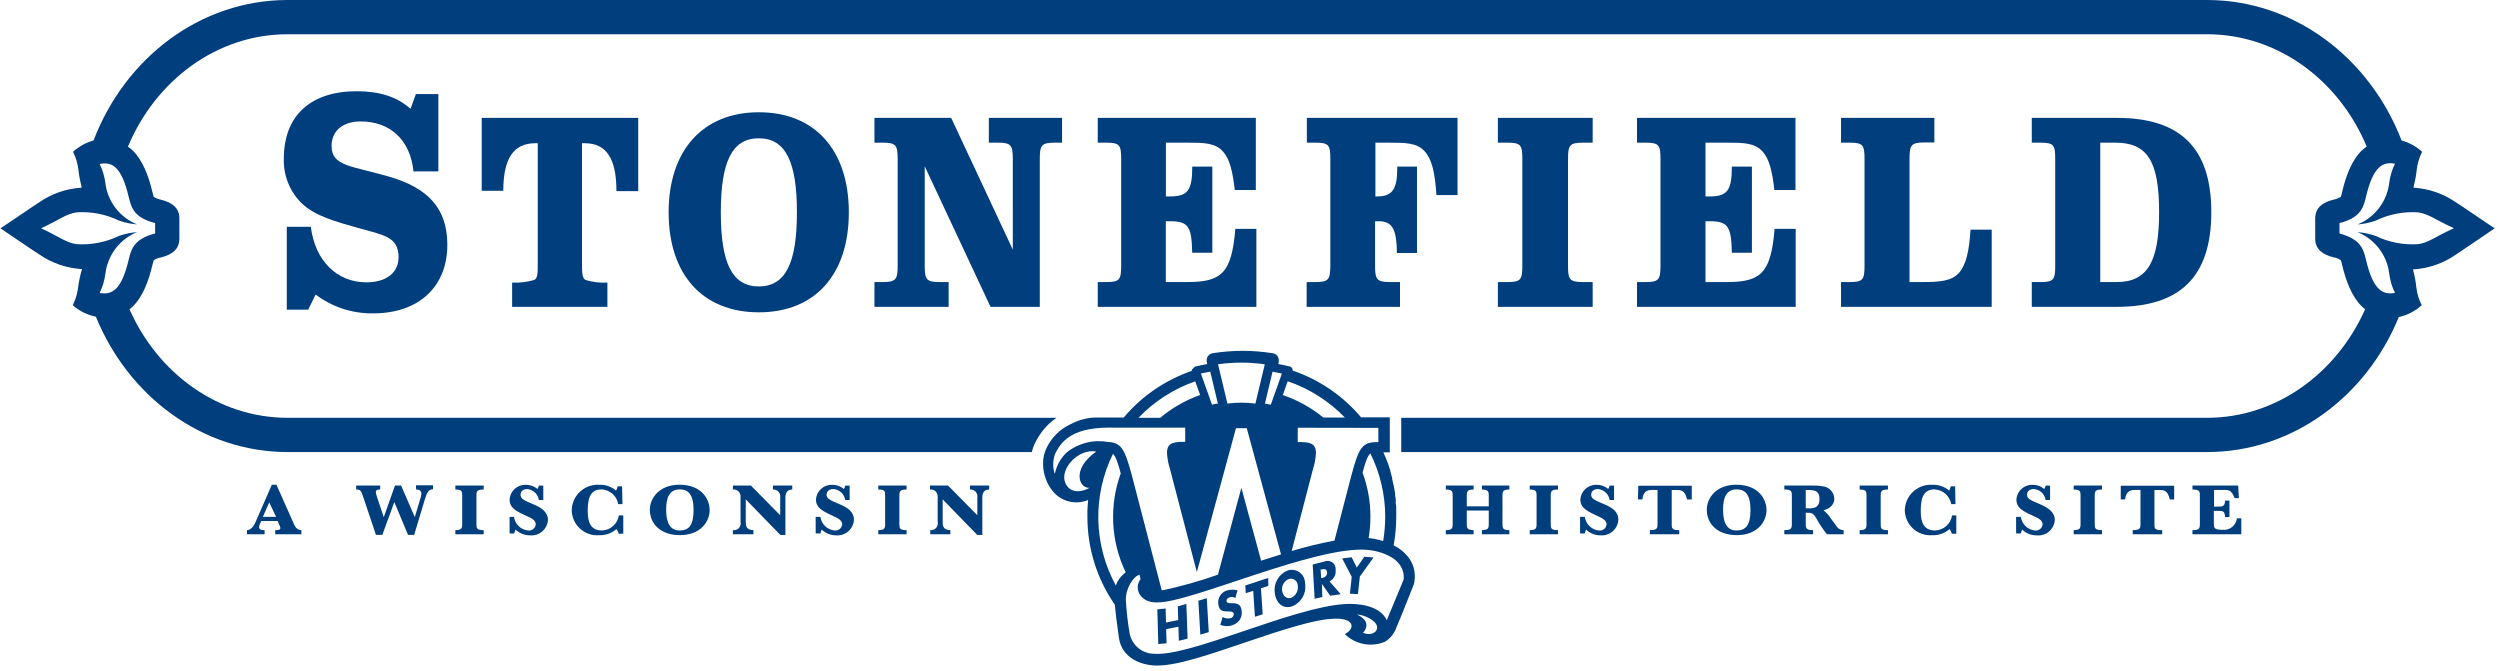
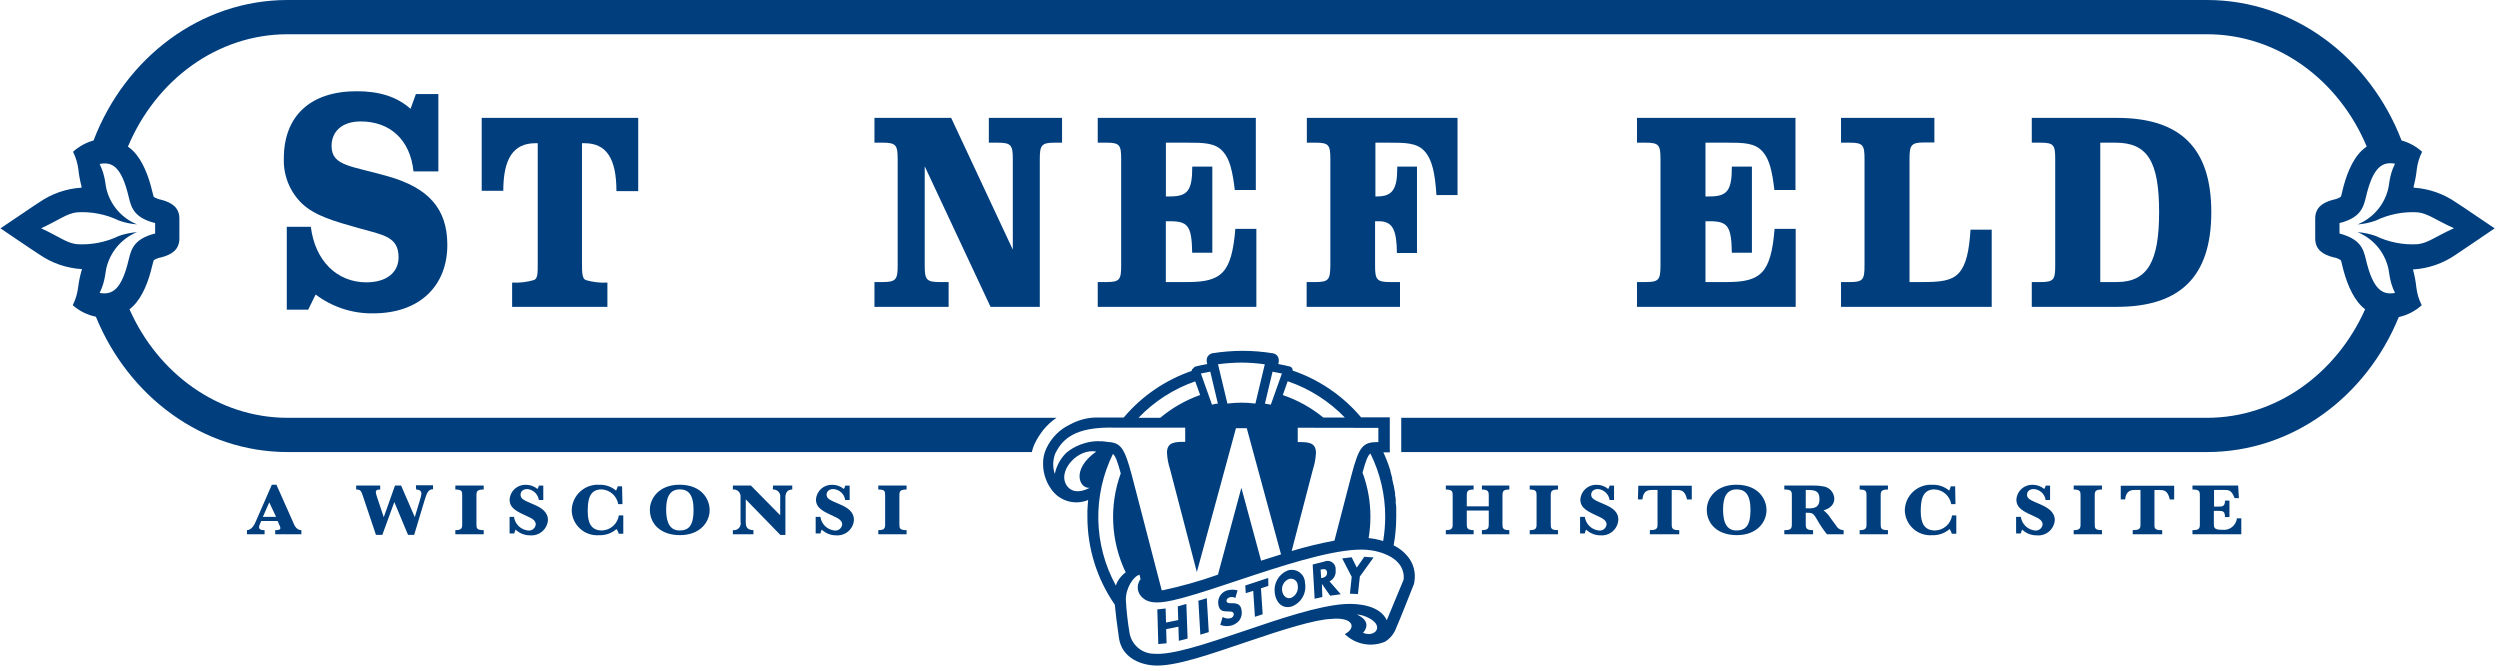
<svg xmlns="http://www.w3.org/2000/svg" width="365" height="98" viewBox="0 0 365 98" fill="none">
  <path d="M144.62 44.8H151.81V23.21C151.81 21.21 152.06 20.83 153.98 20.83H155.06V17.21H144.37V20.83H145.7C147.62 20.83 147.87 21.2 147.87 23.21V36.45L138.87 17.21H127.67V20.83H128.89C130.81 20.83 131.06 21.2 131.06 23.21V38.79C131.06 40.79 130.81 41.18 128.89 41.18H127.67V44.8H138.5V41.18H137.17C135.25 41.18 135.01 40.81 135.01 38.79V24.28L144.62 44.8Z" fill="#003E7E" />
  <path d="M192.06 41.18H190.77V44.8H204.4V41.18H202.93C201.01 41.18 200.76 40.81 200.76 38.79V32.3C200.94 32.3 201.12 32.3 201.29 32.3C203.35 32.3 203.91 33.57 203.95 36.94H206.88V24.32H204V24.53C204 27.61 203.3 28.68 201.06 28.68H200.81V20.83H202.67C205.18 20.83 206.89 20.83 208.01 22.1C209.13 23.37 209.51 25.35 209.72 28.48H212.8V17.21H190.8V20.83H192.09C194.02 20.83 194.23 21.2 194.23 23.21V38.79C194.2 40.81 194 41.18 192.06 41.18Z" fill="#003E7E" />
  <path d="M161.56 41.18H160.27V44.8H183.43V33.41H180.36C179.83 39.86 178.36 41.18 173.36 41.18H170.21V32.3H170.81C173.46 32.3 173.99 33 174.06 36.9H177V24.32H174.07C174.07 27.78 173.44 28.68 170.82 28.68H170.22V20.83H173.22C175.74 20.83 177.42 20.83 178.57 22.14C179.57 23.25 179.96 25.06 180.28 27.74H183.35V17.21H160.27V20.83H161.56C163.48 20.83 163.69 21.2 163.69 23.21V38.79C163.69 40.81 163.48 41.18 161.56 41.18Z" fill="#003E7E" />
  <path d="M53.48 41.22C49.23 41.22 46 38.11 45.38 33.11H41.87V45.21H45L46.08 43C48.498 44.83 51.458 45.798 54.49 45.75C61.26 45.75 65.31 41.75 65.31 35.75C65.31 30.43 62.51 27.41 56.67 25.75C51.3 24.19 48.41 24.28 48.41 21.31C48.41 19.2 49.93 17.73 52.66 17.73C56.98 17.73 59.9 20.44 60.37 25.02H64V13.73H60.72L59.94 15.89C57.94 14.1 55.34 13.32 52.07 13.32C45.26 13.32 41.44 16.99 41.44 23.12C41.394 24.345 41.606 25.565 42.062 26.702C42.519 27.839 43.21 28.867 44.09 29.72C46 31.51 48.76 32.29 52.35 33.3C55.94 34.31 58.19 34.53 58.19 37.56C58.19 39.76 56.47 41.22 53.48 41.22Z" fill="#003E7E" />
  <path d="M85 20.91H85.35C88.53 20.91 90 23.13 90 27.91H93.18V17.21H70.33V27.86H73.48C73.48 23.13 74.98 20.91 78.16 20.91H78.51V38.47C78.51 39.9 78.51 40.69 77.95 40.89C76.918 41.187 75.843 41.312 74.77 41.26V44.8H88.68V41.26C87.617 41.316 86.551 41.191 85.53 40.89C85.01 40.69 84.97 39.89 84.97 38.43V20.91H85Z" fill="#003E7E" />
  <path d="M270.09 41.18H268.79V44.8H290.79V33.53H287.7C287.49 36.66 287.07 38.67 285.99 39.86C284.91 41.05 283.16 41.18 280.64 41.18H278.79V23.18C278.79 21.18 279.03 20.8 280.96 20.8H282.42V17.21H268.79V20.83H270.09C272.01 20.83 272.22 21.2 272.22 23.21V38.79C272.22 40.81 272 41.18 270.09 41.18Z" fill="#003E7E" />
-   <path d="M220.12 41.18H218.69V44.8H232.53V41.18H231.09C229.17 41.18 228.93 40.81 228.93 38.79V23.21C228.93 21.21 229.17 20.83 231.09 20.83H232.53V17.21H218.69V20.83H220.12C222.05 20.83 222.26 21.2 222.26 23.21V38.79C222.26 40.81 222.05 41.18 220.12 41.18Z" fill="#003E7E" />
  <path d="M240.28 41.18H239V44.8H262.17V33.41H259.09C258.57 39.86 257.09 41.18 252.14 41.18H249V32.3H249.6C252.25 32.3 252.78 33 252.85 36.9H255.78V24.32H252.85C252.85 27.78 252.22 28.68 249.6 28.68H249V20.83H252C254.52 20.83 256.2 20.83 257.35 22.14C258.35 23.25 258.75 25.06 259.06 27.74H262.14V17.21H239V20.83H240.29C242.22 20.83 242.43 21.2 242.43 23.21V38.79C242.42 40.81 242.21 41.18 240.28 41.18Z" fill="#003E7E" />
-   <path d="M97.62 31C97.62 40.05 102.55 45.6 110.79 45.6C119.03 45.6 123.93 40.05 123.93 31C123.93 21.95 119 16.39 110.79 16.39C102.58 16.39 97.62 22 97.62 31ZM116.35 31C116.35 38.32 114.74 41.82 110.79 41.82C106.84 41.82 105.24 38.32 105.24 31C105.24 23.68 106.84 20.19 110.79 20.19C114.74 20.19 116.35 23.71 116.35 31V31Z" fill="#003E7E" />
  <path d="M297.94 41.18H296.64V44.8H309.05C318.34 44.8 322.85 40.36 322.85 30.98C322.85 21.6 318.34 17.21 309.05 17.21H296.64V20.83H297.94C299.86 20.83 300.06 21.2 300.06 23.21V38.79C300.06 40.81 299.86 41.18 297.94 41.18ZM306.64 20.83H308.87C313.55 20.83 315.23 23.58 315.23 30.98C315.23 38.1 313.59 41.18 309.05 41.18H306.64V20.83Z" fill="#003E7E" />
  <path d="M42.8 76.26L40.36 70.77H39.69L37.29 76.26C37.16 76.57 36.73 77.4 36.06 77.4V78H38.63V77.4C38.32 77.4 37.82 77.4 37.82 76.94C37.844 76.75 37.906 76.567 38 76.4L38.14 76.07H40.54L40.76 76.6C40.85 76.747 40.912 76.91 40.94 77.08C40.94 77.4 40.52 77.4 40.18 77.4V78H44V77.4C43.32 77.4 43 76.79 42.8 76.26ZM38.38 75.46L39.31 73.35L40.31 75.46H38.38Z" fill="#003E7E" />
  <path d="M60.76 71.47C61.13 71.47 61.53 71.61 61.53 72.08C61.486 72.393 61.413 72.701 61.31 73L60.56 75.5L58.56 70.89H57.67L56.03 75.51L55 72.43C54.934 72.236 54.891 72.034 54.87 71.83C54.87 71.47 55.29 71.47 55.51 71.47V70.89H52V71.47C52.61 71.47 52.73 71.62 53 72.47L54.89 78.09H55.82L57.57 73.3L59.57 78.09H60.47L62 73C62.33 71.92 62.55 71.43 63.22 71.43V70.85H60.72L60.76 71.47Z" fill="#003E7E" />
  <path d="M66.48 71.47C67.48 71.47 67.48 71.76 67.48 72.34V76.54C67.48 77.13 67.38 77.4 66.48 77.4V78H70.62V77.4C69.62 77.4 69.56 77.15 69.56 76.54V72.34C69.56 71.71 69.68 71.47 70.62 71.47V70.89H66.48V71.47Z" fill="#003E7E" />
  <path d="M77.83 73.61C76.38 73 76 72.81 76 72.19C76 71.94 76.19 71.4 77 71.4C77.417 71.441 77.809 71.621 78.112 71.911C78.415 72.201 78.611 72.585 78.67 73H79.32V70.9H78.67C78.642 71.077 78.574 71.244 78.47 71.39C77.999 70.995 77.404 70.779 76.79 70.78C76.195 70.755 75.613 70.962 75.167 71.357C74.721 71.753 74.446 72.306 74.4 72.9C74.4 74.2 75.35 74.64 77.22 75.49C78.04 75.85 78.22 76.23 78.22 76.57C78.192 76.83 78.063 77.069 77.862 77.235C77.66 77.402 77.401 77.482 77.14 77.46C76.615 77.415 76.121 77.192 75.739 76.829C75.357 76.465 75.111 75.982 75.04 75.46H74.4V77.89H75.09C75.124 77.692 75.188 77.499 75.28 77.32C75.846 77.866 76.604 78.167 77.39 78.16C77.707 78.187 78.027 78.151 78.331 78.054C78.634 77.957 78.915 77.801 79.158 77.595C79.401 77.388 79.6 77.136 79.745 76.852C79.889 76.568 79.976 76.258 80 75.94C80 74.74 79.05 74.12 77.83 73.61Z" fill="#003E7E" />
  <path d="M87.89 77.45C86.34 77.45 85.81 76.39 85.81 74.68C85.81 73.26 85.92 71.45 87.81 71.45C88.403 71.474 88.97 71.7 89.416 72.091C89.862 72.483 90.16 73.015 90.26 73.6H90.88L90.82 71H90.19C90.126 71.216 90.046 71.426 89.95 71.63C89.281 71.056 88.421 70.752 87.54 70.78C87.025 70.743 86.507 70.812 86.019 70.982C85.531 71.152 85.083 71.42 84.702 71.769C84.321 72.118 84.015 72.541 83.803 73.013C83.592 73.484 83.478 73.993 83.47 74.51C83.481 75.015 83.594 75.513 83.804 75.973C84.014 76.433 84.315 76.846 84.689 77.185C85.064 77.525 85.503 77.785 85.981 77.949C86.459 78.113 86.966 78.178 87.47 78.14C88.4 78.175 89.309 77.853 90.01 77.24C90.171 77.442 90.284 77.678 90.34 77.93H91V75.25H90.35C90.262 75.846 89.967 76.393 89.518 76.795C89.068 77.197 88.492 77.428 87.89 77.45Z" fill="#003E7E" />
  <path d="M99.21 70.77C96.21 70.77 94.88 72.77 94.88 74.42C94.88 76.53 96.51 78.13 99.26 78.13C102.26 78.13 103.61 76.18 103.61 74.47C103.61 72.91 102.46 70.77 99.21 70.77ZM99.21 77.45C97.43 77.45 97.26 75.55 97.26 74.36C97.26 72.75 97.68 71.45 99.26 71.45C100.46 71.45 101.26 72.17 101.26 74.45C101.26 76.73 100.57 77.45 99.21 77.45V77.45Z" fill="#003E7E" />
  <path d="M112.83 71.47C112.983 71.455 113.138 71.476 113.282 71.531C113.426 71.586 113.556 71.674 113.66 71.787C113.765 71.9 113.842 72.036 113.885 72.184C113.928 72.332 113.937 72.488 113.91 72.64V75.23L109.63 70.89H107V71.47C107.148 71.451 107.298 71.466 107.44 71.514C107.581 71.561 107.711 71.639 107.818 71.743C107.925 71.846 108.008 71.972 108.06 72.112C108.113 72.252 108.133 72.401 108.12 72.55V76.17C108.16 76.33 108.159 76.497 108.119 76.656C108.079 76.816 108 76.963 107.889 77.085C107.778 77.206 107.639 77.299 107.484 77.354C107.329 77.409 107.163 77.425 107 77.4V78H110V77.4C108.88 77.4 108.88 76.64 108.88 76.17V72.91L113.93 78.1H114.67V72.65C114.67 72.03 114.88 71.47 115.67 71.47V70.89H112.87L112.83 71.47Z" fill="#003E7E" />
  <path d="M122.57 73.61C121.11 72.99 120.68 72.81 120.68 72.19C120.68 71.94 120.87 71.4 121.68 71.4C122.106 71.43 122.51 71.605 122.823 71.896C123.136 72.187 123.339 72.577 123.4 73H124.05V70.9H123.4C123.372 71.077 123.304 71.244 123.2 71.39C122.73 70.994 122.135 70.778 121.52 70.78C120.925 70.755 120.343 70.962 119.897 71.357C119.451 71.753 119.176 72.306 119.13 72.9C119.13 74.2 120.13 74.64 121.96 75.49C122.77 75.85 122.96 76.23 122.96 76.57C122.932 76.83 122.803 77.069 122.602 77.235C122.4 77.402 122.141 77.482 121.88 77.46C121.355 77.415 120.861 77.192 120.479 76.829C120.097 76.465 119.851 75.982 119.78 75.46H119.09V77.89H119.78C119.823 77.694 119.887 77.503 119.97 77.32C120.536 77.866 121.294 78.167 122.08 78.16C122.713 78.21 123.34 78.008 123.825 77.598C124.31 77.188 124.614 76.603 124.67 75.97C124.71 74.74 123.78 74.12 122.57 73.61Z" fill="#003E7E" />
  <path d="M128.23 71.47C129.23 71.47 129.23 71.76 129.23 72.34V76.54C129.23 77.13 129.13 77.4 128.23 77.4V78H132.36V77.4C131.36 77.4 131.31 77.15 131.31 76.54V72.34C131.31 71.71 131.42 71.47 132.36 71.47V70.89H128.23V71.47Z" fill="#003E7E" />
-   <path d="M141.61 71.47C141.763 71.455 141.918 71.476 142.062 71.531C142.206 71.586 142.335 71.674 142.44 71.787C142.545 71.9 142.622 72.036 142.665 72.184C142.708 72.332 142.717 72.488 142.69 72.64V75.23L138.41 70.89H135.78V71.47C135.928 71.451 136.078 71.466 136.22 71.514C136.361 71.561 136.491 71.639 136.598 71.743C136.705 71.846 136.788 71.972 136.84 72.112C136.893 72.252 136.913 72.401 136.9 72.55V76.17C136.938 76.326 136.938 76.489 136.899 76.645C136.861 76.801 136.785 76.945 136.68 77.066C136.574 77.186 136.44 77.28 136.291 77.338C136.141 77.396 135.98 77.417 135.82 77.4V78H138.75V77.4C137.63 77.4 137.63 76.64 137.63 76.17V72.91L142.68 78.1H143.42V72.65C143.42 72.03 143.62 71.47 144.42 71.47V70.89H141.62L141.61 71.47Z" fill="#003E7E" />
  <path d="M216.36 71.47C217.31 71.47 217.36 71.83 217.36 72.34V73.92H214.15V72.34C214.15 71.78 214.22 71.47 215.15 71.47V70.89H211.09V71.47C212.04 71.47 212.09 71.77 212.09 72.34V76.54C212.09 77.12 211.99 77.4 211.09 77.4V78H215.15V77.4C214.21 77.4 214.15 77.07 214.15 76.54V74.54H217.36V76.54C217.36 77.07 217.3 77.4 216.36 77.4V78H220.36V77.4C219.42 77.4 219.36 77.11 219.36 76.54V72.34C219.36 71.74 219.45 71.47 220.36 71.47V70.89H216.36V71.47Z" fill="#003E7E" />
  <path d="M223.34 71.47C224.29 71.47 224.34 71.76 224.34 72.34V76.54C224.34 77.13 224.25 77.4 223.34 77.4V78H227.47V77.4C226.47 77.4 226.41 77.15 226.41 76.54V72.34C226.41 71.71 226.53 71.47 227.47 71.47V70.89H223.34V71.47Z" fill="#003E7E" />
  <path d="M234.19 73.61C232.74 72.99 232.31 72.81 232.31 72.19C232.31 71.94 232.5 71.4 233.31 71.4C233.731 71.436 234.127 71.615 234.434 71.905C234.741 72.196 234.94 72.582 235 73H235.65V70.9H235C234.972 71.077 234.904 71.244 234.8 71.39C234.33 70.994 233.735 70.778 233.12 70.78C232.525 70.755 231.943 70.962 231.497 71.357C231.051 71.753 230.776 72.306 230.73 72.9C230.73 74.2 231.73 74.64 233.56 75.49C234.36 75.85 234.56 76.23 234.56 76.57C234.532 76.83 234.403 77.069 234.202 77.235C234 77.402 233.741 77.482 233.48 77.46C232.955 77.415 232.461 77.192 232.079 76.829C231.697 76.465 231.451 75.982 231.38 75.46H230.69V77.89H231.38C231.414 77.692 231.478 77.499 231.57 77.32C232.136 77.866 232.894 78.167 233.68 78.16C234.313 78.21 234.94 78.008 235.425 77.598C235.91 77.188 236.214 76.603 236.27 75.97C236.34 74.74 235.41 74.12 234.19 73.61Z" fill="#003E7E" />
  <path d="M239.14 72.91H239.79C239.92 71.53 240.73 71.53 241.34 71.53H242V76.53C242 76.98 242 77.39 241.07 77.39H240.88V78H245.17V77.4H245C244.06 77.4 244.07 76.97 244.07 76.54V71.54H244.72C245.41 71.54 246 71.54 246.31 72.92H247V70.92H239.19L239.14 72.91Z" fill="#003E7E" />
  <path d="M253.5 70.77C250.5 70.77 249.19 72.77 249.19 74.42C249.19 76.53 250.81 78.13 253.57 78.13C256.57 78.13 257.91 76.18 257.91 74.47C257.91 72.91 256.76 70.77 253.5 70.77ZM253.5 77.45C251.73 77.45 251.57 75.55 251.57 74.36C251.57 72.75 251.99 71.45 253.57 71.45C254.77 71.45 255.57 72.17 255.57 74.45C255.57 76.73 254.87 77.45 253.5 77.45V77.45Z" fill="#003E7E" />
  <path d="M268.08 76.75L267.29 75.68C267.013 75.23 266.657 74.834 266.24 74.51C267.78 74.07 267.81 73.07 267.81 72.8C267.793 72.348 267.614 71.917 267.306 71.587C266.997 71.256 266.58 71.048 266.13 71C265.655 70.913 265.173 70.876 264.69 70.89H260.51V71.47C261.51 71.47 261.61 71.69 261.61 72.34V76.54C261.61 77.21 261.46 77.4 260.51 77.4V78H264.71V77.4C263.76 77.4 263.64 77.17 263.64 76.54V74.86C264.59 74.86 264.71 74.86 265.29 75.86C265.708 76.613 266.19 77.329 266.73 78H269.17V77.4C268.947 77.4 268.727 77.34 268.536 77.225C268.344 77.111 268.186 76.947 268.08 76.75V76.75ZM263.64 74.21V71.53C264.78 71.53 265.64 71.53 265.64 72.85C265.68 74.34 264.48 74.24 263.64 74.21Z" fill="#003E7E" />
  <path d="M271.51 71.47C272.46 71.47 272.51 71.76 272.51 72.34V76.54C272.51 77.13 272.41 77.4 271.51 77.4V78H275.64V77.4C274.64 77.4 274.58 77.15 274.58 76.54V72.34C274.58 71.71 274.7 71.47 275.64 71.47V70.89H271.51V71.47Z" fill="#003E7E" />
  <path d="M282.52 77.45C280.97 77.45 280.43 76.39 280.43 74.68C280.43 73.26 280.55 71.45 282.43 71.45C283.022 71.475 283.588 71.702 284.034 72.093C284.479 72.484 284.778 73.016 284.88 73.6H285.5L285.45 71H284.81C284.753 71.217 284.676 71.427 284.58 71.63C283.911 71.056 283.051 70.752 282.17 70.78C281.655 70.743 281.137 70.812 280.649 70.982C280.161 71.152 279.713 71.42 279.332 71.769C278.951 72.118 278.645 72.541 278.434 73.013C278.222 73.484 278.108 73.993 278.1 74.51C278.111 75.015 278.224 75.513 278.434 75.973C278.644 76.433 278.945 76.846 279.319 77.185C279.694 77.525 280.133 77.785 280.611 77.949C281.089 78.113 281.596 78.178 282.1 78.14C283.031 78.178 283.941 77.856 284.64 77.24C284.793 77.447 284.905 77.681 284.97 77.93H285.62V75.25H285C284.911 75.85 284.614 76.399 284.16 76.801C283.707 77.203 283.126 77.433 282.52 77.45Z" fill="#003E7E" />
  <path d="M297.83 73.61C296.36 72.99 295.94 72.81 295.94 72.19C295.94 71.94 296.13 71.4 296.94 71.4C297.367 71.428 297.771 71.603 298.085 71.894C298.398 72.186 298.601 72.576 298.66 73H299.31V70.9H298.66C298.632 71.077 298.564 71.244 298.46 71.39C297.99 70.994 297.395 70.778 296.78 70.78C296.185 70.755 295.603 70.962 295.157 71.357C294.711 71.753 294.436 72.306 294.39 72.9C294.39 74.2 295.34 74.64 297.22 75.49C298.03 75.85 298.22 76.23 298.22 76.57C298.192 76.83 298.064 77.069 297.862 77.235C297.66 77.402 297.401 77.482 297.14 77.46C296.615 77.413 296.122 77.19 295.741 76.826C295.36 76.463 295.112 75.982 295.04 75.46H294.35V77.89H295.04C295.083 77.694 295.147 77.503 295.23 77.32C295.796 77.866 296.554 78.167 297.34 78.16C297.661 78.194 297.986 78.164 298.296 78.07C298.605 77.976 298.892 77.821 299.141 77.614C299.389 77.407 299.593 77.152 299.74 76.864C299.888 76.577 299.976 76.262 300 75.94C300 74.74 299 74.12 297.83 73.61Z" fill="#003E7E" />
  <path d="M302.76 71.47C303.71 71.47 303.76 71.76 303.76 72.34V76.54C303.76 77.13 303.66 77.4 302.76 77.4V78H306.89V77.4C305.89 77.4 305.83 77.15 305.83 76.54V72.34C305.83 71.71 305.95 71.47 306.89 71.47V70.89H302.76V71.47Z" fill="#003E7E" />
  <path d="M309.63 72.91H310.27C310.4 71.53 311.27 71.53 311.83 71.53H312.51V76.53C312.51 76.98 312.51 77.39 311.57 77.39H311.38V78H315.68V77.4H315.48C314.48 77.4 314.55 76.97 314.55 76.54V71.54H315.2C315.89 71.54 316.48 71.54 316.79 72.92H317.43V70.92H309.63V72.91Z" fill="#003E7E" />
  <path d="M324.46 77.35C323.22 77.35 323.22 77.05 323.22 76.35V74.59H324C324.52 74.59 324.85 74.65 324.85 75.49H325.5V73.09H324.85C324.85 73.92 324.48 73.96 323.97 73.96H323.25V71.53H324.71C325.37 71.53 325.81 71.53 326.25 72.73H326.88L326.77 70.89H320.1V71.47C321.1 71.47 321.18 71.7 321.18 72.34V76.54C321.18 77.2 321.04 77.4 320.1 77.4V78H327.23V75.68H326.59C326.56 75.93 326.482 76.171 326.358 76.39C326.235 76.609 326.07 76.802 325.872 76.957C325.674 77.113 325.447 77.227 325.205 77.294C324.963 77.362 324.71 77.381 324.46 77.35Z" fill="#003E7E" />
  <path d="M198.09 82.87L197.34 81.36L195.96 81.53L197.35 84.22L197.09 86.68L198.26 86.73L198.54 84.17L200.54 81.39L199.19 81.29L198.09 82.87Z" fill="#003E7E" />
  <path d="M185.16 84.38L181.81 85.48L181.88 86.6L182.97 86.26L183.22 90.05L184.35 89.68L184.1 85.89L185.18 85.53L185.16 84.38Z" fill="#003E7E" />
  <path d="M188 83.29C187.37 83.544 186.843 84 186.5 84.587C186.158 85.173 186.021 85.857 186.11 86.53C186.3 88.12 187.36 88.95 188.64 88.53C189.304 88.266 189.856 87.78 190.2 87.154C190.545 86.528 190.662 85.802 190.53 85.1C190.526 84.797 190.451 84.499 190.311 84.231C190.171 83.963 189.969 83.731 189.723 83.555C189.477 83.379 189.192 83.263 188.893 83.217C188.594 83.171 188.288 83.196 188 83.29V83.29ZM188.49 87.29C187.87 87.49 187.29 87.04 187.18 86.19C187.144 85.842 187.222 85.492 187.402 85.193C187.583 84.893 187.856 84.661 188.18 84.53C188.327 84.485 188.483 84.475 188.635 84.501C188.786 84.526 188.93 84.586 189.055 84.676C189.18 84.766 189.282 84.883 189.354 85.019C189.426 85.155 189.466 85.306 189.47 85.46C189.536 85.83 189.476 86.211 189.301 86.542C189.125 86.874 188.843 87.137 188.5 87.29H188.49Z" fill="#003E7E" />
  <path d="M171.96 88.53L172.02 90.53L170.24 90.89L170.18 88.84L168.97 88.97L169.11 94.03L170.32 93.92L170.26 91.85L172.05 91.5L172.11 93.56L173.39 93.23L173.21 88.17L171.96 88.53Z" fill="#003E7E" />
  <path d="M203.47 79.62C203.724 78.251 203.851 76.862 203.85 75.47V75.08C203.85 74.82 203.85 74.55 203.85 74.29C203.85 74.03 203.85 73.77 203.79 73.51C203.73 73.25 203.79 73.25 203.79 73.13C203.79 72.84 203.72 72.55 203.68 72.27V71.99C203.63 71.69 203.57 71.39 203.52 71.1C203.52 71.02 203.52 70.95 203.47 70.87C203.41 70.56 203.33 70.26 203.26 69.96C203.26 69.9 203.26 69.84 203.26 69.78C203.18 69.47 203.09 69.15 203 68.84C203 68.84 203 68.77 203 68.73C202.9 68.4 202.79 68.07 202.67 67.73C202.45 67.15 202.23 66.59 201.97 66.04H202.91V60.93H198.72C196.067 57.789 192.611 55.428 188.72 54.1C188.725 54.06 188.725 54.02 188.72 53.98C188.714 53.914 188.697 53.85 188.67 53.79C188.629 53.719 188.574 53.657 188.509 53.607C188.444 53.557 188.369 53.521 188.29 53.5C187.74 53.37 187.19 53.25 186.63 53.15L186.7 52.84C186.705 52.763 186.705 52.687 186.7 52.61C186.704 52.398 186.645 52.189 186.53 52.01C186.451 51.894 186.349 51.796 186.231 51.722C186.112 51.648 185.979 51.599 185.84 51.58C184.385 51.343 182.914 51.223 181.44 51.22C179.963 51.224 178.489 51.342 177.03 51.57C176.893 51.595 176.763 51.646 176.646 51.722C176.529 51.797 176.429 51.895 176.35 52.01C176.226 52.184 176.166 52.396 176.18 52.61C176.175 52.687 176.175 52.763 176.18 52.84L176.26 53.15C175.7 53.25 175.14 53.37 174.59 53.5C174.511 53.521 174.436 53.557 174.371 53.607C174.306 53.657 174.251 53.719 174.21 53.79C174.124 53.842 174.052 53.914 174 54C173.995 54.05 173.995 54.1 174 54.15C170.132 55.48 166.697 57.833 164.06 60.96H163C162.2 60.96 161.47 60.96 160.79 60.96H159.79C158.55 61.026 157.341 61.368 156.25 61.96C154.737 62.674 153.518 63.889 152.8 65.4C152.432 66.148 152.256 66.977 152.29 67.81C152.309 69.276 152.835 70.689 153.78 71.81C154.396 72.517 155.219 73.013 156.133 73.227C157.046 73.44 158.004 73.361 158.87 73C158.82 73.53 158.78 74.07 158.76 74.61C158.76 74.89 158.76 75.17 158.76 75.46C158.757 80.041 160.152 84.514 162.76 88.28C162.87 89.53 163.1 91.28 163.37 93.16C163.76 95.8 166.12 97.01 168.51 97.16C171.59 97.34 176.68 95.52 182.22 93.65C187.43 91.87 192.04 90.45 194.28 90.37C197.6 90.02 198.09 91.67 196.34 92.58C197.101 93.321 198.064 93.821 199.108 94.019C200.152 94.216 201.231 94.102 202.21 93.69C202.963 93.226 203.537 92.521 203.84 91.69C204.27 90.75 206.31 85.59 206.41 85.33C206.459 85.195 206.489 85.053 206.5 84.91C206.613 84.258 206.582 83.588 206.41 82.949C206.237 82.31 205.926 81.716 205.5 81.21C204.947 80.539 204.254 79.997 203.47 79.62ZM202.24 75.47C202.237 76.65 202.137 77.827 201.94 78.99C201.249 78.776 200.539 78.632 199.82 78.56C199.993 77.539 200.08 76.505 200.08 75.47C200.088 73.262 199.699 71.07 198.93 69C199.41 67.26 199.69 66.52 200.08 66.21C201.507 69.088 202.246 72.258 202.24 75.47ZM201.24 62.47V64.54C198.98 64.54 198.44 65.09 197.3 69.42L194.83 78.93C192.721 79.324 190.635 79.832 188.58 80.45L191.68 68.55C191.939 67.761 192.09 66.94 192.13 66.11C192.13 64.54 190.91 64.54 189.47 64.54V62.45L201.24 62.47ZM188 55.66C191.166 56.737 194.028 58.554 196.35 60.96H193.2C191.443 59.52 189.441 58.409 187.29 57.68L188 55.66ZM185.79 54.27C186.25 54.35 186.71 54.43 187.16 54.53L185.54 59.08L184.68 58.93L185.79 54.27ZM181.25 52.94C182.391 52.946 183.53 53.029 184.66 53.19C184.41 54.26 183.5 58.05 183.29 58.92C181.932 58.747 180.558 58.747 179.2 58.92L177.83 53.18C178.97 53.026 180.119 52.946 181.27 52.94H181.25ZM176.7 54.26L177.81 58.93C177.52 58.93 177.24 59.02 176.95 59.08L175.33 54.53C175.8 54.43 176.26 54.34 176.72 54.26H176.7ZM174.5 55.67L175.22 57.67C173.094 58.425 171.12 59.553 169.39 61H166.22C168.524 58.59 171.369 56.762 174.52 55.67H174.5ZM159.09 71.22C157.18 72.22 155.97 71.6 155.51 70.44C154.73 68.44 157.44 65.44 160.05 65.93C156.37 68.53 157.56 71.36 159.09 71.22ZM155.69 66.1C154.828 66.94 154.24 68.02 154 69.2C153.657 68.184 153.7 67.077 154.12 66.09C155.12 64.2 156.82 62.24 162.89 62.44H173.04V64.51C171.61 64.51 170.38 64.51 170.38 66.08C170.419 66.91 170.571 67.731 170.83 68.52L174.74 83.52L180.45 62.52H182.03L187.03 80.94L184.12 81.86L181.24 71.22L177.82 83.9C175.186 84.835 172.493 85.597 169.76 86.18H169.61L165.25 69.4C164.18 65.4 163.64 64.62 161.74 64.53C160.678 64.337 159.587 64.377 158.542 64.648C157.497 64.919 156.524 65.415 155.69 66.1ZM163.22 84.8C163.088 85.018 162.987 85.254 162.92 85.5C161.31 82.565 160.43 79.285 160.355 75.938C160.28 72.59 161.012 69.274 162.49 66.27C162.87 66.6 163.15 67.36 163.63 69.11C162.783 71.445 162.41 73.926 162.533 76.407C162.657 78.889 163.275 81.32 164.35 83.56C163.897 83.897 163.513 84.318 163.22 84.8V84.8ZM199 92.4C199.44 91.91 200.19 90.68 198.11 89.72C198.98 89.72 200.91 90.48 201.05 91.5C201.16 92.29 200.18 92.88 199 92.4ZM204.92 84.65L202.47 90.55C201.47 88.38 198.28 88.07 196.35 88.19C188.64 88.67 173.84 95.87 168.52 95.45C167.664 95.45 166.835 95.15 166.177 94.602C165.519 94.053 165.074 93.292 164.92 92.45C164.646 90.828 164.462 89.192 164.37 87.55C164.37 85.81 165.51 84.12 166.37 83.91L166.52 84.55C165.46 85.99 166.52 88.04 168.95 87.95C173.72 88.05 191.88 79.71 199.54 80.27C201.45 80.41 205.25 81.45 204.93 84.65H204.92Z" fill="#003E7E" />
  <path d="M174.96 87.71L175.25 92.66L176.48 92.29L176.19 87.33L174.96 87.71Z" fill="#003E7E" />
  <path d="M195 83.22C195.028 83.009 194.999 82.794 194.915 82.599C194.831 82.403 194.696 82.234 194.524 82.109C194.351 81.984 194.149 81.908 193.937 81.889C193.725 81.87 193.512 81.908 193.32 82L191.65 82.42L191.94 87.42L193.06 87.16L193 85.25L194.2 86.97L195.75 86.76L194.11 84.88C194.414 84.732 194.663 84.492 194.823 84.194C194.983 83.896 195.045 83.555 195 83.22V83.22ZM193 84.39H192.89L192.81 83.14H192.92C193.29 83.06 193.72 83.03 193.75 83.58C193.78 84.13 193.38 84.31 193 84.39Z" fill="#003E7E" />
  <path d="M180 88.07H179.68C179.46 88.07 179.13 88.07 179.08 87.76C179.03 87.45 179.31 87.28 179.52 87.21C179.801 87.131 180.102 87.163 180.36 87.3L180.68 86.19C180.192 86.06 179.678 86.06 179.19 86.19C178.751 86.31 178.373 86.59 178.131 86.975C177.888 87.36 177.799 87.822 177.88 88.27C178.02 89.21 178.55 89.27 179.33 89.27C179.59 89.27 180.08 89.27 180.13 89.61C180.143 89.76 180.1 89.909 180.009 90.029C179.919 90.149 179.787 90.231 179.64 90.26C179.449 90.308 179.249 90.316 179.055 90.283C178.861 90.25 178.675 90.178 178.51 90.07L178.16 91.23C178.698 91.447 179.294 91.475 179.85 91.31C180.31 91.169 180.712 90.885 181 90.5C181.137 90.289 181.23 90.053 181.275 89.806C181.32 89.559 181.314 89.305 181.26 89.06C181.17 88.28 180.63 88.08 180 88.07Z" fill="#003E7E" />
  <path d="M364.22 33.34C362.96 32.51 359.45 30.09 358.55 29.53C356.73 28.277 354.605 27.541 352.4 27.4V27.18C352.613 26.373 352.763 25.55 352.85 24.72C352.961 23.828 353.225 22.962 353.63 22.16C352.773 21.382 351.745 20.817 350.63 20.51C346 8.49 335 0 322.22 0H42C29.22 0 18.24 8.49 13.66 20.51C12.545 20.819 11.518 21.384 10.66 22.16C11.065 22.962 11.329 23.828 11.44 24.72C11.53 25.56 11.684 26.393 11.9 27.21V27.4C9.691 27.534 7.56 28.271 5.74 29.53C4.84 30.09 1.32 32.53 0.07 33.34C1.32 34.17 4.84 36.59 5.74 37.15C7.58 38.422 9.736 39.163 11.97 39.29C11.704 40.176 11.513 41.082 11.4 42C11.29 42.892 11.026 43.758 10.62 44.56C11.58 45.407 12.745 45.986 14 46.24C18.73 57.84 29.5 66 42 66H150.65C150.708 65.746 150.782 65.495 150.87 65.25C150.959 65.01 151.062 64.777 151.18 64.55C151.25 64.41 151.32 64.27 151.41 64.12C151.451 64.04 151.497 63.963 151.55 63.89C151.587 63.813 151.631 63.74 151.68 63.67L151.9 63.35C151.924 63.303 151.954 63.259 151.99 63.22L152.28 62.82C152.841 62.118 153.505 61.504 154.25 61H42C31.85 61 23.05 54.52 18.91 45.16C19.057 45.04 19.207 44.91 19.36 44.77C20.85 43.35 21.73 40.94 22.23 38.77C22.34 38.32 22.42 38.05 22.44 38C22.765 37.783 23.134 37.639 23.52 37.58C25.09 37.18 26.19 36.44 26.19 34.82V31.92C26.19 30.3 25.09 29.56 23.52 29.16C23.137 29.088 22.771 28.946 22.44 28.74C22.44 28.69 22.34 28.41 22.23 27.96C21.73 25.81 20.85 23.4 19.36 21.96C19.148 21.759 18.921 21.576 18.68 21.41C22.73 11.73 31.66 5 42 5H322.22C332.57 5 341.5 11.73 345.54 21.39C345.3 21.564 345.07 21.751 344.85 21.95C343.35 23.37 342.48 25.78 341.97 27.95C341.921 28.215 341.85 28.476 341.76 28.73C341.434 28.938 341.07 29.08 340.69 29.15C339.12 29.55 338.02 30.29 338.02 31.91V34.81C338.02 36.43 339.12 37.17 340.69 37.57C341.074 37.627 341.44 37.771 341.76 37.99C341.851 38.24 341.921 38.498 341.97 38.76V38.76C342.48 40.91 343.35 43.32 344.85 44.76C344.994 44.901 345.147 45.031 345.31 45.15C341.16 54.48 332.37 61 322.22 61H204.58V66H322.22C334.73 66 345.5 57.88 350.22 46.29C351.469 46.016 352.624 45.42 353.57 44.56C353.164 43.758 352.9 42.892 352.79 42C352.697 41.101 352.53 40.211 352.29 39.34C354.523 39.211 356.679 38.471 358.52 37.2C359.45 36.59 363 34.17 364.22 33.34ZM18.79 28.75C19.18 30.41 19.64 31.8 22.65 32.57V34.09C19.65 34.86 19.18 36.25 18.79 37.91C17.73 42.39 16.34 43.08 14.55 42.77C15.47 40.86 15.32 39.65 15.65 38.7C15.972 37.625 16.529 36.636 17.281 35.803C18.034 34.971 18.963 34.318 20 33.89C19.099 33.962 18.212 34.15 17.36 34.45C15.447 35.371 13.329 35.784 11.21 35.65C9.7 35.47 8.72 34.59 6 33.33C8.72 32.07 9.7 31.19 11.22 31C13.339 30.866 15.457 31.279 17.37 32.2C18.221 32.505 19.109 32.694 20.01 32.76C18.975 32.341 18.047 31.696 17.292 30.872C16.538 30.049 15.977 29.068 15.65 28C15.32 27.05 15.47 25.84 14.55 23.94C16.34 23.58 17.73 24.27 18.79 28.75ZM353 35.65C350.881 35.784 348.763 35.371 346.85 34.45C345.994 34.15 345.104 33.962 344.2 33.89C345.241 34.315 346.174 34.967 346.931 35.799C347.687 36.632 348.247 37.623 348.57 38.7C348.9 39.65 348.74 40.86 349.67 42.77C347.88 43.08 346.48 42.39 345.43 37.91C345.04 36.25 344.58 34.91 341.57 34.09V32.57C344.57 31.8 345.04 30.41 345.43 28.75C346.48 24.27 347.88 23.58 349.67 23.9C348.74 25.8 348.9 27.01 348.57 27.96C348.248 29.038 347.688 30.029 346.931 30.861C346.175 31.694 345.242 32.346 344.2 32.77C345.104 32.703 345.996 32.515 346.85 32.21C348.762 31.285 350.88 30.869 353 31C354.51 31.18 355.5 32.06 358.27 33.32C355.5 34.59 354.51 35.47 353 35.65Z" fill="#003E7E" />
</svg>